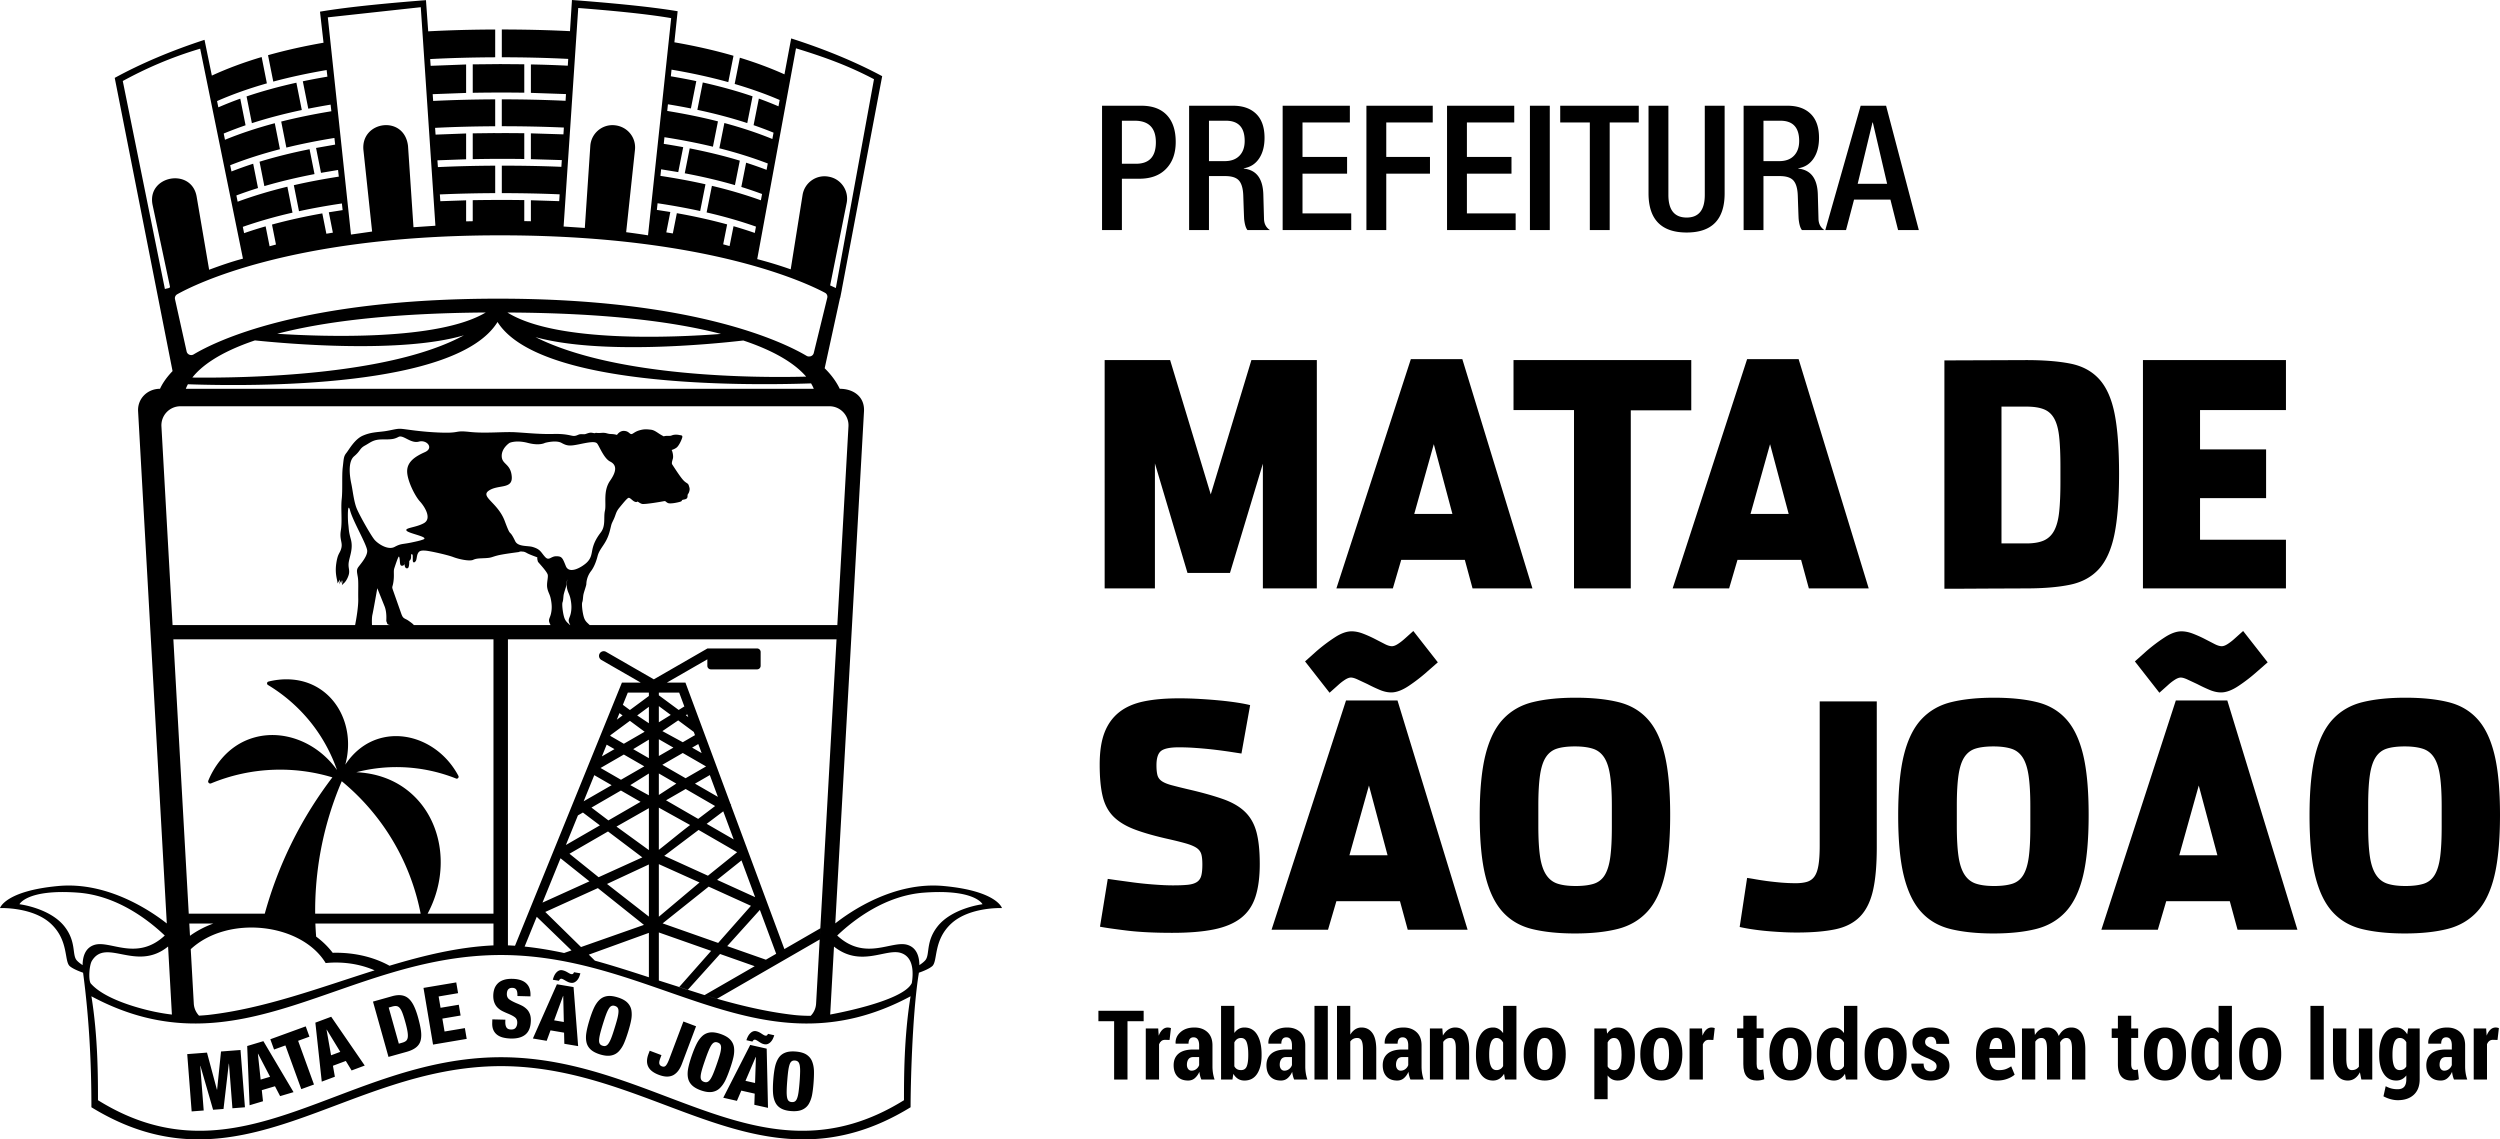
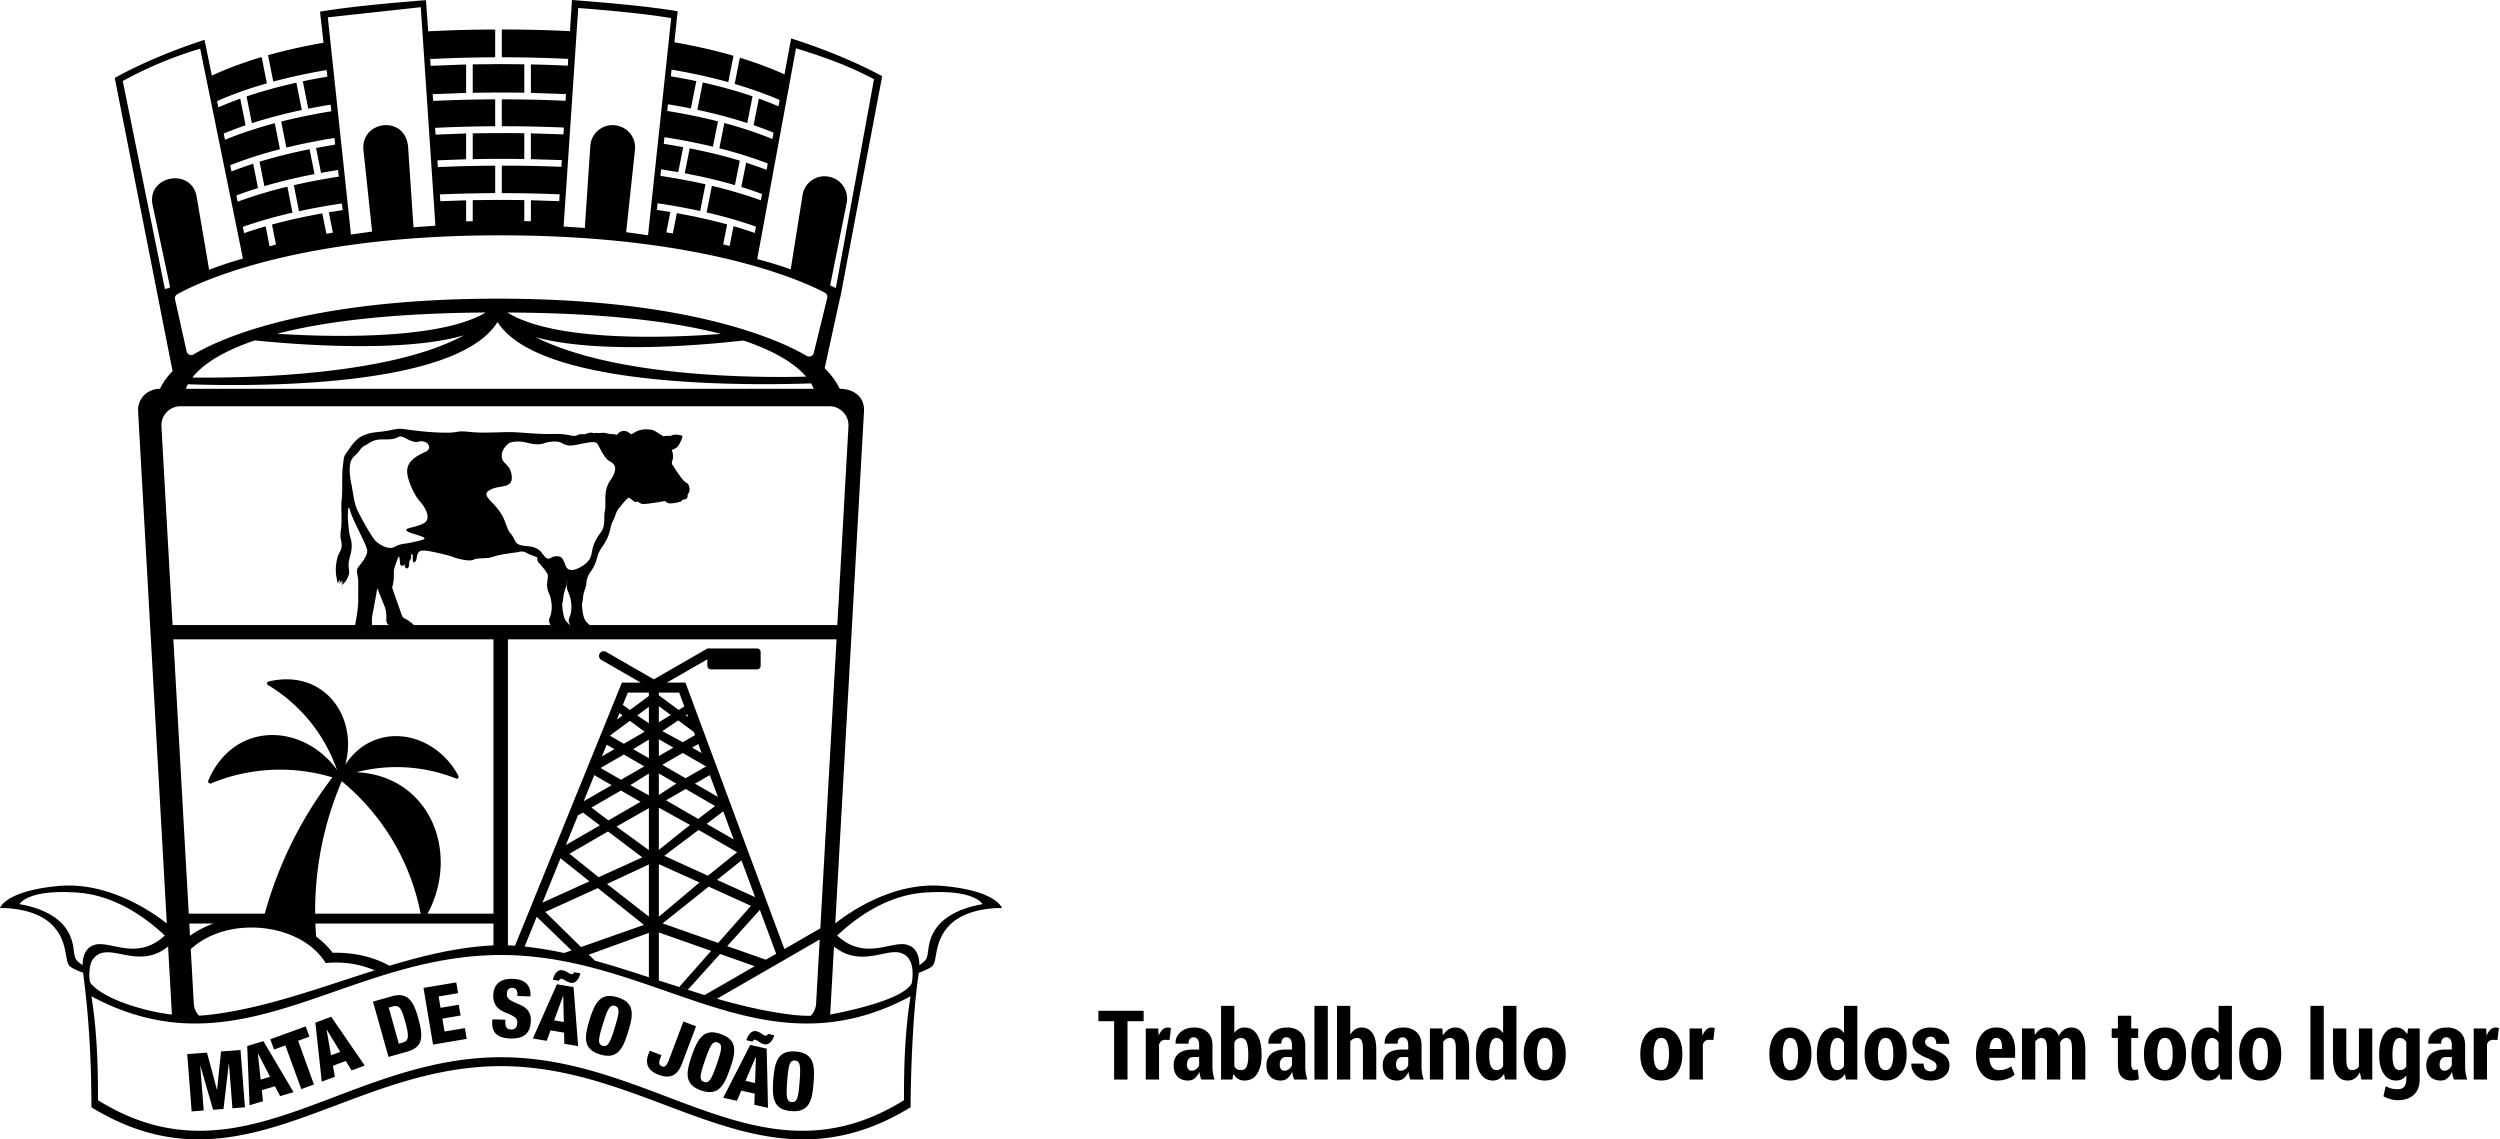
<svg xmlns="http://www.w3.org/2000/svg" xmlns:xlink="http://www.w3.org/1999/xlink" viewBox="0 0 673.049 306.742">
-   <path d="M647.413 251.306c-4.4 0-8.216-.392-11.442-1.168s-5.891-2.31-7.976-4.597c-2.09-2.277-3.647-5.493-4.681-9.645-1.028-4.147-1.543-9.585-1.543-16.328s.515-12.18 1.543-16.327c1.034-4.143 2.618-7.364 4.765-9.646 2.141-2.277 4.83-3.811 8.056-4.587 3.231-.785 7.046-1.173 11.441-1.173 4.456 0 8.285.388 11.484 1.173 3.202.776 5.835 2.291 7.892 4.55 2.062 2.249 3.591 5.437 4.596 9.562 1.001 4.114 1.501 9.547 1.501 16.28s-.5 12.194-1.501 16.369-2.562 7.412-4.68 9.693-4.774 3.824-7.972 4.634c-3.203.804-7.032 1.21-11.483 1.21m.163-12.778c1.95 0 3.563-.196 4.844-.584s2.286-1.169 3.007-2.334c.725-1.173 1.225-2.8 1.505-4.89s.416-4.802.416-8.145v-5.508c0-3.338-.154-6.074-.458-8.182-.304-2.123-.837-3.76-1.585-4.929s-1.767-1.968-3.048-2.38-2.899-.626-4.844-.626-3.554.196-4.803.584-2.258 1.155-3.006 2.291-1.281 2.754-1.589 4.849c-.304 2.086-.459 4.802-.459 8.14v5.592c0 3.343.155 6.06.459 8.146s.85 3.735 1.631 4.932 1.81 2.001 3.086 2.417c1.286.416 2.899.627 4.844.627m-66.647 11.774h-15.2l20.044-61.715h13.864l18.875 61.715h-16.117l-2.09-7.678h-17.117l-2.259 7.678zm11.021-38.827l-5.255 18.786h10.272l-5.017-18.786zm6.018-25.062c-1.001 0-2.058-.233-3.17-.71-1.118-.473-2.203-.987-3.26-1.539l-2.59-1.21c-.781-.365-1.393-.543-1.837-.543s-.973.192-1.585.58-1.225.86-1.838 1.421l-2.338 2.086-6.597-8.435 3.091-2.759c1.613-1.393 3.254-2.628 4.923-3.712 1.674-1.09 3.175-1.627 4.512-1.627.945 0 1.936.196 2.964.579a33.45 33.45 0 0 1 3.049 1.338l2.754 1.421c.837.449 1.534.669 2.085.669.449 0 .977-.192 1.59-.585a14.09 14.09 0 0 0 1.837-1.417l2.338-2.094 6.607 8.434-2.679 2.338c-1.613 1.45-3.306 2.773-5.101 3.97-1.777 1.197-3.362 1.795-4.755 1.795m-61.298 64.893c-4.4 0-8.215-.392-11.442-1.168s-5.89-2.31-7.976-4.597c-2.09-2.277-3.647-5.493-4.68-9.645-1.029-4.147-1.543-9.585-1.543-16.328s.514-12.18 1.543-16.327 2.618-7.364 4.759-9.646c2.147-2.277 4.835-3.811 8.061-4.587 3.231-.785 7.047-1.173 11.442-1.173 4.455 0 8.285.388 11.483 1.173 3.203.776 5.835 2.291 7.892 4.55 2.062 2.249 3.591 5.437 4.597 9.562 1 4.114 1.501 9.547 1.501 16.28s-.501 12.194-1.501 16.369c-1.006 4.176-2.563 7.412-4.68 9.693s-4.774 3.824-7.973 4.634c-3.202.804-7.032 1.21-11.483 1.21m.164-12.778c1.949 0 3.562-.196 4.844-.584s2.286-1.169 3.006-2.334c.725-1.173 1.225-2.8 1.506-4.89s.416-4.802.416-8.145v-5.508c0-3.338-.154-6.074-.458-8.182-.309-2.123-.837-3.76-1.586-4.929s-1.767-1.968-3.048-2.38-2.899-.626-4.844-.626-3.554.196-4.807.584-2.253 1.155-3.006 2.291-1.277 2.754-1.585 4.849c-.304 2.086-.458 4.802-.458 8.14v5.592c0 3.343.154 6.06.458 8.146s.851 3.735 1.627 4.932 1.81 2.001 3.09 2.417 2.895.627 4.845.627m-53.116 12.526a72 72 0 0 1-4.259-.126c-1.501-.08-2.965-.192-4.386-.327a70.77 70.77 0 0 1-3.923-.505c-1.197-.197-2.132-.379-2.796-.538l2.001-13.204c.449.061 1.141.168 2.09.337a84.84 84.84 0 0 0 3.255.505c1.225.163 2.506.299 3.843.416 1.337.107 2.647.163 3.923.163 1.173 0 2.174-.121 3.011-.369.832-.257 1.501-.725 2.001-1.426.5-.692.865-1.707 1.085-3.049.224-1.337.336-3.086.336-5.255v-38.841h15.365v39.257c0 4.839-.347 8.758-1.043 11.736s-1.866 5.297-3.507 6.971c-1.641 1.665-3.843 2.801-6.597 3.381s-6.223.874-10.399.874m-59.712.252c-4.4 0-8.215-.392-11.442-1.168s-5.891-2.31-7.976-4.597c-2.09-2.277-3.647-5.493-4.676-9.645-1.033-4.147-1.547-9.585-1.547-16.328s.514-12.18 1.547-16.327 2.614-7.364 4.76-9.646c2.141-2.277 4.83-3.811 8.056-4.587 3.231-.785 7.046-1.173 11.441-1.173 4.456 0 8.286.388 11.488 1.173 3.199.776 5.831 2.291 7.888 4.55 2.062 2.249 3.596 5.437 4.596 9.562 1.001 4.114 1.501 9.547 1.501 16.28s-.5 12.194-1.501 16.369-2.562 7.412-4.675 9.693-4.774 3.824-7.977 4.634c-3.203.804-7.032 1.21-11.483 1.21m.163-12.778c1.95 0 3.568-.196 4.844-.584a5.24 5.24 0 0 0 3.007-2.334c.724-1.173 1.225-2.8 1.505-4.89s.416-4.802.416-8.145v-5.508c0-3.338-.149-6.074-.458-8.182-.304-2.123-.832-3.76-1.585-4.929s-1.767-1.968-3.048-2.38-2.894-.626-4.844-.626-3.549.196-4.802.584-2.259 1.155-3.011 2.291-1.277 2.754-1.586 4.849c-.303 2.086-.458 4.802-.458 8.14v5.592c0 3.343.155 6.06.458 8.146.309 2.09.852 3.735 1.633 4.932s1.809 2.001 3.085 2.417c1.282.416 2.899.627 4.844.627m-66.641 11.774h-15.201l20.044-61.715h13.864l18.871 61.715h-16.117l-2.086-7.678h-17.122l-2.253 7.678zm11.02-38.827l-5.26 18.786h10.272l-5.012-18.786zm6.013-25.062c-1.001 0-2.058-.233-3.17-.71a44.24 44.24 0 0 1-3.259-1.539l-2.591-1.21c-.776-.365-1.388-.543-1.837-.543s-.973.192-1.585.58a13.48 13.48 0 0 0-1.837 1.421l-2.338 2.086-6.598-8.435 3.091-2.759c1.613-1.393 3.254-2.628 4.928-3.712 1.669-1.09 3.17-1.627 4.507-1.627.945 0 1.936.196 2.965.579s2.047.842 3.048 1.338l2.759 1.421c.832.449 1.529.669 2.085.669.444 0 .977-.192 1.585-.585.617-.388 1.225-.865 1.843-1.417l2.337-2.094 6.598 8.434-2.675 2.338a45.45 45.45 0 0 1-5.097 3.97c-1.781 1.197-3.366 1.795-4.759 1.795m-58.96 64.725c-4.902 0-9.02-.21-12.36-.626s-5.709-.748-7.102-1.029l2.092-12.872 2.585.369 4.641.632a95.51 95.51 0 0 0 5.424.537c1.868.141 3.495.211 4.888.211 1.672 0 3.021-.056 4.052-.164 1.023-.112 1.833-.36 2.417-.748.589-.393.977-.963 1.174-1.721.196-.748.287-1.753.287-2.978 0-1.108-.077-2.001-.25-2.665-.166-.669-.54-1.225-1.125-1.679-.584-.444-1.465-.846-2.632-1.211-1.169-.355-2.754-.757-4.76-1.22-3.787-.837-6.903-1.711-9.356-2.632s-4.381-2.086-5.802-3.502c-1.421-1.427-2.394-3.264-2.92-5.49-.533-2.225-.795-5.063-.795-8.533 0-3.446.43-6.317 1.293-8.575.865-2.249 2.167-4.073 3.93-5.48 1.751-1.393 3.965-2.365 6.637-2.927 2.67-.556 5.844-.832 9.522-.832a92.29 92.29 0 0 1 5.555.168c1.914.108 3.738.248 5.465.416a85.4 85.4 0 0 1 4.723.585c1.419.225 2.545.444 3.378.664l-2.338 13.031-3.507-.538a143.69 143.69 0 0 0-4.217-.551c-1.475-.164-2.993-.304-4.554-.412-1.557-.117-3.093-.173-4.592-.173-2.335 0-3.925.327-4.759.968s-1.253 1.936-1.253 3.876c0 1.066.086 1.922.247 2.591.169.673.547 1.21 1.132 1.631s1.431.776 2.541 1.089c1.12.3 2.618.678 4.514 1.128 3.846.883 7.016 1.781 9.52 2.664 2.508.893 4.484 2.048 5.929 3.47 1.449 1.416 2.464 3.231 3.048 5.433s.879 5.05.879 8.561-.388 6.457-1.169 8.851-2.09 4.297-3.927 5.718-4.257 2.436-7.264 3.049-6.738.916-11.191.916M576.923 96.945h38.499v13.447h-23.13v10.6h17.785v13.12h-17.785V145.3h23.13v13.111h-38.499V96.945zm-53.453.084l21.967-.084c4.787 0 8.785.313 11.984.954s5.779 2.038 7.723 4.175c1.951 2.151 3.33 5.237 4.139 9.277.804 4.034 1.21 9.449 1.21 16.238s-.42 12.222-1.253 16.29c-.837 4.063-2.23 7.168-4.175 9.309-1.95 2.142-4.526 3.549-7.729 4.222-3.198.669-7.168 1.001-11.899 1.001l-10.146.042-6.808.038h-5.013V97.029zm22.051 49.272c1.949 0 3.521-.262 4.718-.79 1.197-.538 2.132-1.421 2.796-2.675s1.117-2.936 1.337-5.059c.224-2.108.337-4.788.337-8.014v-4.175c0-3.226-.113-5.887-.337-7.977-.22-2.085-.669-3.731-1.337-4.928s-1.599-2.034-2.796-2.501c-1.197-.477-2.769-.716-4.718-.716h-6.682v36.835h6.682zm-80.01 12.11h-15.205l20.049-61.723h13.868l18.871 61.723h-16.117l-2.09-7.687h-17.122l-2.254 7.687zm11.025-38.831l-5.264 18.782h10.277l-5.013-18.782zm-52.783-9.188h-16.285V96.945h47.855v13.527h-16.285v47.939h-15.285v-48.019zm-48.771 48.019h-15.201l20.045-61.723h13.863l18.875 61.723h-16.126l-2.08-7.687h-17.123l-2.253 7.687zm11.025-38.831l-5.265 18.782h10.272l-5.007-18.782zm-88.613-22.635h17.625l10.938 36.161 10.942-36.161h17.617v61.466h-14.527v-33.576l-8.855 29.401h-11.442l-8.767-29.48v33.655h-13.531V96.945zm194.011-35.003l9.52-33.477h6.845l8.814 33.477h-5.583l-2.062-8.201h-9.796l-2.16 8.201h-5.578zm8.72-12.465h7.925l-3.848-16.504h-.093l-3.984 16.504zm-25.365-6.101h4.269c1.688 0 3.002-.482 3.937-1.45s1.407-2.3 1.407-3.984c0-3.623-1.693-5.442-5.064-5.442h-4.549v10.876zm-5.344 18.566V28.465h11.815c2.534 0 4.531.664 6.004 1.973 1.655 1.473 2.482 3.689 2.482 6.663 0 2.216-.467 4.044-1.407 5.48-1.001 1.533-2.389 2.436-4.171 2.721v.089c3.343.351 5.097 2.627 5.251 6.845l.187 6.798c.061 1.286.594 2.259 1.595 2.908h-6.051c-.439-.532-.734-1.514-.888-2.954-.033-.375-.108-2.478-.234-6.322-.066-1.879-.449-3.226-1.15-4.04s-1.945-1.22-3.726-1.22h-4.363v14.536h-5.344zm-25.6-33.477h5.345v24.014c0 4.063 1.641 6.088 4.923 6.088 3.25 0 4.877-2.025 4.877-6.088V28.465h5.344v23.584c0 7.037-3.408 10.548-10.221 10.548s-10.268-3.511-10.268-10.548V28.465zm-15.803 33.477V32.973h-7.972v-4.508h21.148v4.508h-7.827v28.969h-5.349zm-16.126-33.477h5.344v33.477h-5.344V28.465zM389.57 61.942V28.465h18.094v4.508h-12.745v9.276h12.002v4.507h-12.002v10.689h13.124v4.497H389.57zm-21.705 0V28.465h17.857v4.508H373.21v9.276h11.768v4.507H373.21v15.186h-5.345zm-22.55 0V28.465h18.095v4.508h-12.751v9.276h12.002v4.507h-12.002v10.689h13.12v4.497h-18.464zm-19.837-18.566h4.267c1.69 0 3.002-.482 3.942-1.45s1.407-2.3 1.407-3.984c0-3.623-1.688-5.442-5.061-5.442h-4.555v10.876zm-5.344 18.566V28.465h11.818c2.529 0 4.531.664 5.999 1.973 1.66 1.473 2.487 3.689 2.487 6.663 0 2.216-.472 4.044-1.407 5.48-1.001 1.533-2.394 2.436-4.18 2.721v.089c3.352.351 5.101 2.627 5.26 6.845l.187 6.798c.061 1.286.594 2.259 1.594 2.908h-6.05c-.439-.532-.734-1.514-.893-2.954-.028-.375-.108-2.478-.234-6.322-.065-1.879-.444-3.226-1.145-4.04-.709-.813-1.943-1.22-3.729-1.22h-4.363v14.536h-5.344zm-23.441 0V28.465h10.597c3.093 0 5.433.912 7.028 2.726 1.475 1.683 2.207 4.026 2.207 7.028 0 3.034-.856 5.437-2.582 7.219-1.713 1.781-4.121 2.679-7.219 2.679h-4.687v13.825h-5.344zm5.344-29.442v11.586h3.797c3.567 0 5.349-1.926 5.349-5.769 0-3.881-1.908-5.817-5.723-5.817h-3.423z" />
  <path d="M247.517 259.835c.647-.435 1.236-.893 1.604-1.328 1.269-1.515.053-4.9 3.209-8.996 3.898-5.064 12.185-6.074 12.185-6.074s-1.983-4.114-15.666-3.128c-10.466.753-18.922 7.243-23.455 11.554 7.507 6.985 14.654 1.239 18.887 2.506 2.555.771 3.212 3.217 3.236 5.466M51.78 101.644c13.861.159 52.982-.421 73.111-11.372-16.858 4.943-47.184 2.311-56.257 1.371-9.864 3.319-14.589 7.116-16.854 10.001m166.575 1.571c-19.311.655-73.441.865-84.41-16.529-11.008 17.833-65.847 17.38-83.357 16.763a9.77 9.77 0 0 0-.561 1.22h169.055c-.161-.412-.398-.907-.727-1.454m-18.238-11.544c-8.89 1.024-38.546 3.904-55.951-.907 21.732 10.898 59.734 10.969 72.863 10.632-2.434-2.843-7.263-6.504-16.912-9.725m-63.521-7.537c13.258 8.238 45.118 6.714 57.504 5.765-12.271-3.203-30.485-5.635-57.504-5.765M22.24 259.835c-.653-.435-1.242-.893-1.609-1.328-1.264-1.515-.054-4.9-3.203-8.996-3.902-5.064-12.187-6.074-12.187-6.074s1.978-4.114 15.661-3.128c10.467.753 18.923 7.243 23.458 11.554-7.509 6.985-14.656 1.239-18.889 2.506-2.556.771-3.213 3.217-3.231 5.466m19.827 12.633c.142.028-13.102-2.431-17.663-7.742-.647-1.08-.346-4.915.325-6.023 3.844-6.345 11.951 3.058 20.522-3.885l1.029 18.319c-1.389-.15-2.846-.397-4.213-.669m182.46-17.632c7.153 5.691 13.874.477 17.926 1.693 2.158.645 2.966 2.492 3.177 4.409.122 1.155.059 2.478-.152 3.713-2.384 5.101-22.312 8.519-21.975 8.481l1.024-18.296zM202.603 25.931c-4.199-1.435-8.676-2.67-13.401-3.731l-1.461 7.369c4.725 1.005 9.211 2.193 13.435 3.567l1.427-7.205zM141.146 42.81v-6.948l-6.053-.042v.024h-1.776v-.019l-6.046.075v6.948a381.98 381.98 0 0 1 13.875-.038m71.855-32.467l-1.809 9.673c-3.734-1.687-7.752-3.174-12.007-4.479l-1.398 7.065c4.285 1.262 8.339 2.689 12.112 4.32l-.316 1.703a99.86 99.86 0 0 0-5.285-2.086l-1.417 7.158c1.837.632 3.633 1.31 5.372 2.015l-.318 1.707c-4.031-1.641-8.339-3.072-12.921-4.302l-1.351 6.799c4.612 1.174 8.958 2.534 13.038 4.096l-.321 1.716c-1.786-.673-3.614-1.323-5.51-1.926l-1.293 6.527c1.92.589 3.778 1.234 5.588 1.898l-.321 1.697c-4.133-1.487-8.528-2.791-13.187-3.894l-1.422 7.158c4.692 1.08 9.12 2.352 13.286 3.82l-.32 1.707a113.41 113.41 0 0 0-5.721-1.819l-1.063 5.349-1.719-.468 1.062-5.363c-4.279-1.174-8.8-2.179-13.539-3.021l-1.082 5.457-1.758-.285 1.082-5.49-3.619-.565.187-1.791c3.963.594 7.795 1.291 11.468 2.09l1.43-7.196c-3.878-.879-7.923-1.622-12.128-2.258l.182-1.772 4.615.753 1.332-6.715a184.22 184.22 0 0 0-5.234-.893l.187-1.79c4.55.715 8.907 1.557 13.052 2.557l1.351-6.817c-4.329-1.108-8.881-2.034-13.655-2.81l.187-1.791c2.102.346 4.164.716 6.186 1.123l1.454-7.36c-2.23-.477-4.519-.902-6.857-1.3l.187-1.79c5.377.916 10.476 2.024 15.28 3.361l1.403-7.093c-4.98-1.445-10.291-2.651-15.916-3.628l.877-8.365C174.411 1.674 162.672.655 153.983 0l-.533 8.388c-5.903-.299-12.026-.444-18.352-.449v7.481c6.158.005 12.124.145 17.879.44l-.116 1.828a306.54 306.54 0 0 0-9.934-.341v7.654l9.447.327-.112 1.809a370.44 370.44 0 0 0-17.169-.392v7.238c5.578 0 11.142.112 16.711.355l-.114 1.833-8.768-.271v6.948l8.326.252-.115 1.814c-5.342-.229-10.686-.318-16.035-.318v7.397c5.335.005 10.53.108 15.57.323l-.119 1.837-7.622-.243v5.653l-1.781-.037v-5.658c-4.624-.066-9.251-.056-13.875.023v5.663l-1.782.037v-5.662l-6.943.238-.129-1.823a374.05 374.05 0 0 1 14.9-.346v-7.397c-5.275.028-10.423.149-15.425.388l-.132-1.828 7.729-.281v-6.948l-8.224.309-.131-1.819c5.244-.267 10.644-.402 16.183-.43v-7.247c-5.721.023-11.299.168-16.699.43l-.129-1.823 9-.333v-7.663l-9.547.365-.129-1.819c5.656-.299 11.495-.449 17.504-.477V7.944c-6.196.019-12.218.182-18.039.491l-.599-8.393c-8.72.683-20.493 1.726-28.53 3.1l.951 8.36c-5.258.917-10.251 2.034-14.943 3.357l1.412 7.107c4.531-1.22 9.332-2.249 14.37-3.109l.206 1.781c-2.251.379-4.458.79-6.618 1.249l1.47 7.378c1.959-.393 3.965-.758 6.008-1.099l.202 1.786c-4.711.772-9.226 1.697-13.501 2.773l1.388 7.009c4.113-1.006 8.426-1.861 12.936-2.595l.2 1.79-5.141.903 1.331 6.7 4.591-.771.201 1.79c-4.198.655-8.243 1.417-12.107 2.305l1.389 7.004c3.695-.804 7.551-1.491 11.548-2.085l.201 1.791-3.717.585 1.087 5.484-1.751.29-1.092-5.48c-4.745.842-9.26 1.842-13.545 3.011l1.068 5.377-1.718.463-1.063-5.358a106.38 106.38 0 0 0-5.794 1.833l-.35-1.698c4.184-1.463 8.652-2.744 13.381-3.824l-1.381-6.986c-4.741 1.155-9.214 2.497-13.389 4.04l-.343-1.683c1.886-.711 3.824-1.375 5.825-1.997l-1.302-6.546c-2.01.65-3.958 1.351-5.84 2.085l-.351-1.678c4.166-1.646 8.634-3.076 13.396-4.315l-1.386-7c-4.778 1.277-9.251 2.754-13.412 4.461l-.339-1.679c1.896-.785 3.852-1.524 5.884-2.226l-1.424-7.167A96.09 96.09 0 0 0 58.78 28.9l-.344-1.688c4.136-1.818 8.612-3.404 13.41-4.769l-1.403-7.088c-4.811 1.431-9.288 3.095-13.41 4.998l-1.973-9.632c-9.026 2.955-17.155 6.401-24.173 10.244l15.57 78.94c-1.882 1.963-2.873 3.642-3.376 4.764-3.399 0-6.099 2.651-5.903 6.083l7.727 137.866c-3.935-3.105-15.771-11.353-29.244-10.085C1.339 239.865 0 244.471 0 244.471s8.722-.365 13.65 4.166c4.917 4.539 3.577 10.132 5.141 11.478.8.683 2.298 1.305 3.577 1.759 1.599 11.992 2.242 24.126 2.242 36.222 40.049 24.57 67.895-11.03 110.268-11.072 42.373.042 70.214 35.642 110.27 11.072 0-5.569.417-24.281 2.093-35.306.051-.271.1-.585.142-.916 1.279-.445 2.782-1.076 3.582-1.759 1.566-1.346.224-6.939 5.141-11.478 4.928-4.531 13.646-4.166 13.646-4.166s-1.335-4.606-15.657-5.938c-13.445-1.268-25.26 6.943-29.22 10.061l7.729-137.842c.224-3.984-2.864-6.083-6.527-6.083-.961-1.996-2.336-3.834-4.059-5.527l4.136-18.95.039.019.44-2.212-.014-.004 10.882-57.488c-7.13-3.829-15.368-7.242-24.5-10.164M83.341 40.169c-4.734.948-9.23 2.071-13.468 3.366l1.297 6.569c4.257-1.248 8.762-2.324 13.503-3.235l-1.332-6.7zm-15.53-7.009c4.217-1.361 8.708-2.539 13.438-3.54l-1.459-7.355c-4.732 1.053-9.207 2.277-13.412 3.699l1.433 7.196zm66.843-15.907l-7.383.075v7.654a430.69 430.69 0 0 1 13.875-.024v-7.653l-6.492-.052m-2.619 46.111l2.523-.009h.077l2.518.009c54.05.379 80.143 12.882 84.956 15.458a1.2 1.2 0 0 1 .608 1.347l-3.635 14.864c-.12.49-.512.827-.961.916l-.021-.01c-.316.076-.659.043-.966-.144-5.837-3.46-29.758-15.388-82.974-15.388S57.912 91.956 52.131 95.411c-.136.08-.269.131-.404.154l-.029.014c-.056.01-.114.015-.177.01-.578.023-1.139-.355-1.277-.963l-3.132-14.083c-.115-.519.119-1.043.589-1.314 4.64-2.609 30.207-15.472 84.334-15.865m82.259-50.357c8.456 2.596 14.399 4.854 21.001 8.314l-10.27 56.22-1.534-.706 4.448-22.191c.658-3.292-1.516-6.499-4.82-7.074-3.329-.654-6.522 1.59-7.053 4.933l-3.193 20.007c-2.754-.968-5.693-1.884-9.015-2.754l10.436-56.749zM155.673 2.151c7.645.594 17.978 1.51 25.024 2.731l-6.237 58.473c-1.939-.309-3.902-.584-5.885-.842l2.371-22.186c.353-3.371-2.088-6.275-5.449-6.602-3.371-.346-6.35 2.184-6.574 5.564l-1.48 22.079-5.711-.384 3.941-58.833zm-67.418 2.52l25.026-2.731 3.939 58.834-5.903.402-1.47-21.887c-.986-8.416-12.692-6.751-12.012 1.038l2.345 22.009-5.692.813-6.233-58.478zm-34.364 8.435l11.517 56.528c-3.114.823-6.121 1.88-9.104 2.988l-3.36-19.675c-1.36-7.939-13.54-5.681-11.854 2.272l4.668 21.948c.101.486-.91.434-1.361.659L33.054 21.807c6.062-3.301 12.795-6.307 20.837-8.701m145.28 30.144c-4.253-1.286-8.753-2.376-13.49-3.311l-1.33 6.715c4.741.888 9.246 1.949 13.508 3.188l1.312-6.592zM84.851 245.976h28.395c-1.014-5.19-3.149-12.572-7.923-20.357-4.348-7.089-9.374-12.05-13.316-15.299a89.14 89.14 0 0 0-6.071 21.045c-.833 5.288-1.125 10.207-1.085 14.611m52.32-126.738s1.723-.837 4.927 0 4.603 0 4.603 0 2.961-.837 4.47 0c1.519.837 2.213.879 4.722.374 2.508-.519 4.318-.883 4.874-.205.559.668 1.814 4.011 3.486 4.848 1.669.832 1.947 2.366 0 5.157-1.95 2.782-.973 6.266-1.393 8.075s.275 4.045-1.118 5.854-1.948 3.207-2.23 4.461c-.274 1.248-.274 2.511-1.667 3.764-1.398 1.248-4.624 3.062-5.515.832s-1.055-2.642-2.572-2.646-1.947 1.393-3.057.135c-1.123-1.253-1.188-2.02-3.348-2.646-1.265-.37-3.902 0-4.646-1.534-1.828-3.787-.946-.416-2.819-5.433s-6.749-6.551-4.241-8.215c2.513-1.674 6.411-.281 6.128-3.769-.274-3.478-2.619-3.203-2.7-5.428-.087-2.23 2.096-3.624 2.096-3.624m-23.593 26.118s-.14.136-2.735.678c-2.595.557-2.815.243-4.596 1.197-1.772.964-4.423-.785-5.382-1.875-.951-1.094-3.96-6.424-4.778-8.332-.819-1.917-1.092-4.853-1.499-6.765-.411-1.917-1.014-5.934.762-7.434 1.777-1.506 1.422-2.067 2.92-2.886 1.508-.818 2.193-1.636 4.65-1.636s3.112-.028 4.372-.683 3.277 1.866 5.466 1.272c2.183-.589 4.098 1.735 1.643 2.824-2.462 1.099-4.65 2.465-4.783 4.924-.14 2.454 2.043 6.826 3.413 8.332 1.37 1.5 3.28 4.647 1.092 5.872s-5.323 1.23-4.645 2.048c.685.819 6.833 1.777 4.1 2.464m-8.601 22.92h-4.83c-.049-.953-.037-2.164.115-2.786.229-.945 1.316-7.131 1.316-7.131l1.983 4.938c.603 1.566.441 3.464.441 3.759 0 .304.115.369.234.786.087.322.461.364.741.434m43.245 0h-36.808c-.246-.322-.728-.659-1.179-.986-.767-.552-.767-.468-1.244-.739-.488-.276-.675-.51-1.021-1.506l-2.212-6.274c-.325-.973-.051-.556.183-2.31.228-1.749-.047-2.628.205-3.441.26-.805.996-3.016 1.202-3.161.206-.131.278.86.32 1.459.049.603.105 1.127.772.968.301-.075.411-.29.446-.51-.035-.295-.049-.556-.049-.556a1.49 1.49 0 0 0 .049.556c.024.243.061.515.105.669.085.341.368.72.805.505.439-.225.381-1.936.381-1.936s.196-.089.379-.468.091-.883.14-1.164c.046-.295.17-.22.343-.07s.01 1.613.145 1.88c.124.262.307.35.673-.047.375-.393.293-1.445.639-2.132s.785-.856 2.052-.772c1.27.103 5.934 1.141 7.498 1.739 1.571.599 4.392 1.179 5.339.739s1.864-.369 3.432-.467c1.571-.089 1.504-.295 3.147-.711 1.403-.355 4.444-.748 5.669-.912.33-.149.655-.21.933-.121.374-.024.713.051 1.335.411.519.295 1.807.781 2.768 1.132-.105.421.173 1.211.173 1.211.507.603 2.494 2.73 2.632 3.516s-.367 2.258-.138 3.502c.229 1.253.69 1.622.968 3.049s.325 2.538.042 3.833c-.273 1.286-.822 1.572-.362 2.628.084.206.166.365.238.486m5.309 0h-.081c-.722-.701-1.239-1.005-1.59-2.188-.367-1.253-.603-3.423-.416-3.927.187-.51.187-1.062.278-1.843s.828-2.637.828-3.099c0-.216.035-.674.178-1.258-.092.72-.22 1.566-.082 2.319.229 1.253.689 1.622.967 3.049s.321 2.538.047 3.833c-.28 1.286-.832 1.572-.367 2.628.087.201.166.365.238.486m-6.73 77.242l14.158-6.42 12.409 9.903-16.945 5.962-9.622-9.445zm16.891-21.671l9.241 6.975-11.773 5.34-7.844-6.317 10.376-5.998zm24.383-.412l10.376 5.999-7.856 6.326-11.759-5.349 9.239-6.976zm-20.907-10.609l5.286 3.044-8.657 5.003-4.559-3.456 7.93-4.591zm17.433-.411l7.923 4.586-4.559 3.46-8.654-5.003 5.29-3.043zm-.021-2.899l-6.27-3.615 5.506-3.179 6.272 3.619-5.508 3.175zm-16.631-6.378l5.506 3.175-6.273 3.614-5.501-3.17 6.268-3.619zm6.745 29.592v14.041l-11.271-8.79 11.271-5.251zm0-15.149v11.287l-8.723-6.335 8.723-4.952zm0-9.337v5.872l-5.008-2.744 5.008-3.128zm0-9.122v4.998l-4.223-2.436 4.223-2.562zm-10.404-1.01l.077-.201 5.214-3.848 3.969 2.94-5.597 3.231-3.663-2.122zm22.493-1.057l.322.86-3.289 1.908-5.487-2.992 4.255-2.89 4.199 3.114zm-9.408 6.476v-4.512l3.916 2.253-3.916 2.259zm0 10.492v-5.789l4.701 2.726-4.701 3.063zm0 14.775v-11.357l8.423 4.671c-2.936 2.23-5.578 4.47-8.423 6.686m0 18.006v-14.158l10.955 4.933-10.955 9.225zm-26.471-15.743l7.785 6.214-12.641 5.727 4.856-11.941zm4.687-11.54l1.34-.771 4.577 3.455-9.159 5.288 3.242-7.972zm4.4-10.833l4.673 2.698-7.532 4.339 2.859-7.037zm3.336-8.215l2.107 1.206-3.39 1.959 1.283-3.165zm3.448-8.486l.837.622-1.55 1.145.713-1.767zm7.919-4.615l-5.113 3.782-1.896-1.402 1.339-3.297h5.67v.917zm0 7.34l-3.15-2.099 3.15-2.328v4.427zm2.681-4.615l3.203 2.371-3.203 1.983v-4.354zm7.92 2.951l-.656-.496.378-.252-.781-2.109-1.522.944-5.339-3.946v-.734h5.473l1.393 3.736.781 2.109.273.748zm3.605 9.702l-2.571-1.478 1.667-.963.904 2.441zm4.372 11.783l-6.171-3.559 3.997-2.309 2.174 5.868zm4.26 11.464l-7.278-4.208 4.463-3.366 2.815 7.574zm5.765 15.533l-10.238-4.653 6.565-5.241 3.673 9.894zm-9.95 12.324l-14.953-5.264 12.398-9.894 11.38 5.167-8.825 9.991zm12.847 4.517l-10.413-3.661 8.79-9.749h.005l4.39 11.816-2.772 1.594zm-73.34-3.853c-9.314.426-18.63 2.666-27.991 5.481-4.089-2.259-9.054-3.503-14.45-3.503-.288 0-.563.01-.846.014-1.226-1.613-2.724-3.086-4.454-4.357-.087-1.127-.157-2.291-.206-3.512h47.947v5.877zm19.06 2.058c-3.563-.767-7.119-1.37-10.673-1.74l3.262-8.018 9.358 9.052-1.996.697.049.009zm23.359 6.714c-5.052-1.651-10.087-3.273-15.114-4.662l-1.643-1.617 16.178-5.864v11.951l.579.192zm14.413 4.61l-12.311-3.927v-12.938l14.081 4.956-8.622 9.758 2.321.744 8.699-9.66 9.324 3.287-13.492 7.78zm-54.731-10.791h-.159c-42.324.075-70.16 32.575-110.186 11.109 1.786 10.867 1.77 22.247 1.77 27.979 38.279 23.776 66.121-11.53 108.498-11.572 42.373.042 70.214 35.348 108.494 11.572 0-5.732-.014-17.112 1.776-27.979-40.032 21.466-67.869-11.034-110.193-11.109m-81.374 16.322c-.814-.855-1.336-1.982-1.408-3.249L43.46 114.787a5.13 5.13 0 0 1 5.122-5.414h174.724c2.943 0 5.281 2.478 5.118 5.414l-8.713 155.395c-.073 1.286-.61 2.436-1.447 3.292-1.522.009-3.049-.061-4.545-.229-8.061-.917-16.061-2.941-24.01-5.335l3.337.963 27.63-15.939.168-3.007-9.671 5.583-10.184-27.432.014-.075-.054-.033-4.149-11.165.033-.215-.143-.089-12.157-32.734h-4.993l10.892-6.266v1.754a.96.96 0 0 0 .963.954h12.418a.96.96 0 0 0 .968-.954v-3.717c0-.533-.43-.963-.968-.963h-13.381v.018l-14.411 8.3-12.865-7.407a1.26 1.26 0 0 0-1.872.888c-.082.519.161 1.034.617 1.296l10.595 6.097h-2.385.005-2.682l-28.783 70.845h.01a68.3 68.3 0 0 0-1.969-.103h.054V172.12h88.461l.215-3.844h-66.666c-.719-.701-1.241-1.005-1.589-2.188-.369-1.253-.599-3.423-.419-3.927.183-.51.183-1.062.279-1.843s.832-2.637.832-3.099.14-2.025 1.251-3.46c1.105-1.431 1.657-3.601 1.753-3.97.587-2.357 2.359-3.207 3.285-6.761.553-2.123.329-1.655 1.014-3.086.695-1.435.555-1.987 1.569-3.24 1.017-1.244 2.013-2.465 2.424-2.651s1.038.692 1.641.977c.599.267.648.061.809.019s.503.369 1.197.603c.69.224 5.468-.622 5.957-.725.488-.084.393.164 1.038.491.647.322 2.817-.164 3.371-.351s.297-.294.484-.434.713-.117 1.082-.328c.374-.205.374-.598.374-.94s.277-.392.459-1.066c.187-.664.091-.897-.138-1.617-.229-.711-.718-.501-1.639-1.595-.923-1.075-2.536-3.638-2.791-4.011s-.024-.926.159-1.614c.187-.696-.115-1.968-.344-2.314 0 0 .783-.206 1.358-.664s1.246-1.842 1.48-2.604c.224-.767-.278-.646-.79-.767-.503-.112-1.265-.14-1.819.047s-.302.182-1.251.182c-.942 0-1.056.145-1.056.145s-.347-.145-1.083-.599c-.741-.463-1.526-1.117-2.452-1.206s-1.709-.229-3.093.187-1.751 1.08-2.216.992c-.461-.094-.69-.805-1.892-.852s-1.891 1.085-1.891 1.085-.58-.191-1.363-.233-.666-.024-1.155-.141c-.484-.112-.713-.253-1.824-.164-1.105.099-1.264-.112-1.498.024s-.598-.07-1.174-.089-1.25.327-1.594.397c-.346.061-.647-.027-1.251.015-.598.046-.874.416-1.66.462-.78.052-1.891-.621-5.582-.528s-7.063-.281-10.247-.463c-3.188-.187-8.082.37-12.329-.089-4.241-.463-2.308.37-7.755.182-5.445-.182-9.365-.925-10.658-1.014-1.293-.098-2.494.369-4.435.645-1.933.276-3.696.229-5.908 1.197s-3.691 3.745-4.428 4.662c-.743.926-.694 1.524-.967 3.839-.283 2.3 0 6.087-.283 8.584-.278 2.488.187 5.905-.229 8.402-.417 2.488.512 3.184.137 4.75s-.97 1.291-1.388 4.293c-.416 2.997.489 4.759.327 5.171s.69-.972.69-.972-.068.832-.231 1.224c-.157.393.623-1.014.623-1.014s.024.533-.112.851.466-.828.48-.94c.023-.121-.248 1.384-.248 1.384l.713-.673s.694-.688 1.11-2.034c.412-1.332-.229-1.936.043-3.554.278-1.613 1.201-3.684.556-6.04-.648-2.362-.508-2.591-.694-4.064-.183-1.482-.23-6.419.507-3.652.743 2.773 4.385 8.955 4.577 10.671.183 1.701-2.312 4.222-2.566 4.778s-.23.893.018 2.24c.255 1.337.096 3.432.145 6.2.028 1.823-.442 4.872-.844 6.877H46.457l.215 3.844h86.182v73.856h-17.735c5.861-10.932 4.203-23.733-3.331-31.336-5.095-5.148-11.292-6.536-15.854-6.742 3.093-.8 6.946-1.431 11.376-1.375 6.666.089 12.007 1.693 15.475 3.072.43.178.846-.304.626-.72-4.217-7.953-12.678-11.993-20.215-10.328-5.232 1.159-8.454 4.605-10.24 7.322 2.083-7.547-.273-15.309-5.706-19.587-5.733-4.516-12.367-3.455-14.974-2.787-.435.108-.517.688-.133.917a43.6 43.6 0 0 1 11.544 10.104c3.729 4.68 5.83 9.319 7.044 12.783-5.368-7.513-14.336-10.918-22.135-8.785-7.897 2.16-11.38 8.86-12.517 11.656-.186.468.283.921.749.73a48.45 48.45 0 0 1 16.823-3.662 48.62 48.62 0 0 1 15.834 2.044c-3.591 4.713-7.57 10.717-11.156 18.057a107.49 107.49 0 0 0-7.047 18.637h-20.47l.155 2.665h6.443c-2.293.846-4.405 1.955-6.261 3.292l.206 3.605c10.025-9.304 29.779-7.032 36.325 3.736.895-.094 1.805-.14 2.733-.14 3.801 0 7.345.752 10.448 2.103l.133-.046c-14.836 4.671-29.775 10.333-44.961 12.054a47.79 47.79 0 0 1-2.452.186m165.444 18.095c.101-1.29.134-2.389.106-3.278-.035-.897-.197-1.725-.489-2.473s-.79-1.365-1.498-1.837c-.709-.463-1.686-.744-2.925-.842-1.164-.089-2.123.014-2.868.323-.753.299-1.338.79-1.768 1.449-.421.66-.741 1.454-.942 2.385s-.355 2.071-.461 3.436c-.105 1.37-.128 2.535-.072 3.488s.245 1.787.566 2.492c.32.72.827 1.286 1.522 1.698s1.618.669 2.786.757c1.242.098 2.247-.032 3.016-.383.776-.351 1.366-.884 1.767-1.58.398-.707.685-1.497.858-2.367.166-.883.302-1.968.402-3.268m-7.085-.542c.086-1.15.18-2.071.276-2.749s.217-1.225.355-1.637c.143-.406.325-.701.556-.869.234-.174.526-.244.884-.215.374.027.666.149.867.35s.342.524.426.959c.077.434.117.991.105 1.664a43.91 43.91 0 0 1-.142 2.754 47.55 47.55 0 0 1-.279 2.74c-.095.669-.215 1.216-.367 1.632-.145.416-.332.706-.566.874s-.53.243-.904.215c-.365-.028-.643-.14-.844-.341s-.339-.519-.416-.945-.111-.986-.101-1.678.058-1.608.15-2.754m-17.223 4.549l3.678.837 1.177-2.754 3.615.814-.105 3.002 3.682.823-.355-15.94-4.433-1-7.259 14.218zm8.561-3.969l-2.581-.58 2.768-6.443.042.009-.229 7.014zm3.481-13.232h0c-.091.187-.187.327-.297.411s-.273.108-.498.056c-.159-.037-.397-.164-.739-.388-.151-.098-.243-.15-.266-.173-.465-.313-.926-.524-1.37-.617-.57-.131-1.106.061-1.618.566-.416.406-.762 1.028-1.022 1.856l1.63.369c.061-.149.157-.285.287-.392a.52.52 0 0 1 .468-.108c.154.033.428.177.816.43a11.29 11.29 0 0 0 .788.491c.231.122.475.22.743.276.37.089.704.07 1.006-.047s.565-.304.799-.547a3.2 3.2 0 0 0 .575-.832 6.7 6.7 0 0 0 .384-.968l-1.686-.383zm-10.237 9.421c.43-1.225.738-2.277.933-3.142.196-.879.254-1.716.163-2.52s-.411-1.52-.982-2.156c-.563-.631-1.435-1.145-2.609-1.557-1.105-.383-2.059-.523-2.859-.425-.799.112-1.494.425-2.076.954-.58.538-1.087 1.22-1.519 2.071-.43.842-.87 1.908-1.326 3.208-.444 1.29-.767 2.412-.956 3.343-.187.939-.218 1.791-.086 2.562s.472 1.449 1.038 2.025 1.398 1.065 2.503 1.449c1.174.407 2.179.538 3.016.397.844-.145 1.543-.509 2.109-1.085s1.042-1.262 1.431-2.066c.387-.809.794-1.824 1.22-3.058m-6.707-2.328c.378-1.094.699-1.955.967-2.586.262-.636.517-1.136.755-1.496.246-.356.494-.594.763-.697.266-.112.57-.103.914.019s.603.304.741.561c.145.248.201.589.168 1.029s-.133.991-.316 1.641-.465 1.533-.843 2.618c-.377 1.099-.704 1.954-.966 2.581s-.521 1.127-.767 1.491c-.255.36-.512.599-.78.702-.258.112-.574.103-.929-.028-.341-.117-.584-.295-.722-.547-.15-.253-.197-.59-.164-1.024s.143-.978.33-1.632c.182-.664.47-1.543.849-2.632m-9.639-.3c-.302.795-.59 1.366-.877 1.712-.276.341-.64.425-1.092.252-.252-.089-.439-.224-.554-.393a.98.98 0 0 1-.173-.561c0-.21.035-.425.096-.65.063-.219.15-.486.269-.799l.229-.627-3.159-1.187-.336.888c-.493 1.309-.517 2.441-.077 3.371.442.94 1.403 1.693 2.892 2.249.83.309 1.566.463 2.228.459.654-.01 1.234-.159 1.727-.44.493-.29.919-.683 1.288-1.183s.681-1.108.947-1.805l3.809-10.118-3.407-1.286-3.81 10.118zm-11.074-7.327c.383-1.248.661-2.304.823-3.183.168-.884.191-1.716.077-2.516s-.468-1.51-1.057-2.123-1.475-1.099-2.663-1.463c-1.12-.351-2.078-.454-2.873-.328-.795.132-1.48.477-2.039 1.029-.565.547-1.049 1.258-1.452 2.114s-.804 1.945-1.206 3.254-.685 2.44-.837 3.38c-.159.94-.159 1.796 0 2.563.152.766.521 1.426 1.106 1.987s1.435 1.009 2.55 1.36c1.188.365 2.198.459 3.033.285.832-.168 1.522-.556 2.067-1.15s1-1.304 1.36-2.122c.355-.814.727-1.847 1.111-3.087m-6.79-2.103c.347-1.099.634-1.978.877-2.619s.484-1.15.713-1.519c.22-.37.47-.608.732-.721.264-.121.565-.125.907-.013.357.107.617.285.764.528.159.243.22.584.206 1.024-.014.449-.1.996-.257 1.66-.159.659-.407 1.538-.757 2.646-.335 1.099-.627 1.978-.868 2.609-.243.636-.481 1.146-.722 1.515-.229.374-.484.617-.746.729-.259.122-.57.122-.931.005-.343-.098-.593-.276-.741-.519-.159-.248-.219-.58-.2-1.01.018-.44.109-.986.268-1.659.162-.665.416-1.548.755-2.656m-18.849 3.894l3.714.627 1.031-2.815 3.652.617.068 2.997 3.715.627-1.23-15.897-4.482-.758-6.468 14.602zm8.331-4.442l-2.609-.444 2.408-6.578.042.009.159 7.013zm2.743-13.405h0c-.072.192-.166.342-.269.431s-.266.121-.496.084c-.159-.028-.409-.141-.752-.346-.164-.094-.26-.145-.283-.164-.48-.28-.947-.463-1.403-.542-.57-.094-1.097.126-1.585.659-.393.43-.699 1.061-.914 1.908l1.646.28c.054-.154.145-.294.264-.406.124-.122.278-.159.465-.132.152.024.435.155.837.384a7.86 7.86 0 0 0 .814.439c.24.122.488.197.762.239.369.07.703.028.996-.098a2.42 2.42 0 0 0 .766-.585 3.43 3.43 0 0 0 .536-.869c.128-.318.238-.655.329-.987l-1.713-.295zm-21.995 12.69l-.025.996c-.023.781.096 1.435.355 1.968a3.26 3.26 0 0 0 1.087 1.277c.454.318.987.547 1.585.678.594.14 1.244.219 1.952.243 1.716.047 3.042-.313 3.965-1.08s1.408-1.997 1.452-3.694c.023-.738-.077-1.365-.287-1.889-.211-.514-.494-.954-.868-1.3-.364-.345-.745-.621-1.143-.837a19.2 19.2 0 0 0-1.543-.696c-.909-.388-1.58-.753-2.006-1.08-.425-.337-.631-.823-.612-1.445.028-1.104.526-1.65 1.498-1.627.517.014.882.206 1.088.57.191.327.282.87.257 1.632l3.511.098.009-.365a5.18 5.18 0 0 0-.226-1.701c-.166-.505-.435-.959-.823-1.352-.379-.392-.882-.706-1.513-.93s-1.384-.355-2.265-.374c-.91-.023-1.691.066-2.345.281-.662.21-1.192.523-1.608.93a3.8 3.8 0 0 0-.917 1.417c-.194.542-.301 1.136-.32 1.781-.019.781.081 1.44.297 1.992s.502.996.876 1.361c.365.355.748.635 1.143.846s.922.453 1.562.72c.9.369 1.562.715 1.978 1.047s.617.819.598 1.468c-.013.524-.149.954-.411 1.305s-.685.505-1.279.491-1-.206-1.22-.571-.325-.879-.306-1.524l.014-.547-3.51-.089zm-15.958 6.798l9.06-1.533-.489-2.903-5.473.916-.589-3.474 4.912-.832-.489-2.904-4.912.823-.516-3.049 5.237-.888-.494-2.899-8.818 1.482 2.571 15.261zm-11.936-9.968l.982-.28c.47-.127.867-.164 1.182-.103s.599.238.837.542c.241.295.471.72.686 1.281.214.552.46 1.319.731 2.291.316 1.108.529 2.02.638 2.707.115.702.134 1.244.066 1.637s-.225.696-.458.898c-.241.201-.571.364-1.001.481l-.94.267-2.723-9.721zm-.059 13.284l4.847-1.352c1.138-.318 2.01-.734 2.627-1.248.615-.505 1.012-1.132 1.192-1.87.183-.748.206-1.613.073-2.609s-.412-2.226-.818-3.689c-.365-1.291-.767-2.352-1.202-3.199-.442-.837-.935-1.468-1.484-1.893-1.045-.818-2.448-.982-4.209-.491l-5.199 1.463 4.173 14.888zm-17.964 6.658l3.53-1.323-.523-2.951 3.467-1.295 1.561 2.562 3.533-1.323-9.029-13.138-4.262 1.589 1.723 15.879zm4.985-8.014l-2.481.921-1.215-6.897.044-.019 3.652 5.995zm-10.499 10.034l3.417-1.244-4.269-11.769 3.049-1.113-1-2.772-9.532 3.469 1.006 2.764 3.053-1.104 4.276 11.769zm-13.918 4.339l3.61-1.08-.323-2.984 3.55-1.052 1.383 2.656 3.615-1.071-8.12-13.727-4.358 1.309.643 15.949zm5.516-7.664l-2.539.758-.742-6.972.043-.009 3.238 6.223zm-21.111 9.323l3.242-.247-.93-12.012.045-.01 3.413 11.825 2.805-.215 1.426-12.194.044-.005.929 12.012 3.371-.266-1.192-15.421-5.249.402-1.052 10.282h-.049l-2.675-9.982-5.32.407 1.192 15.424zm23.03-209.356c12.582.809 43.388 1.889 56.138-5.728-26.352.192-44.136 2.586-56.138 5.728" fill-rule="evenodd" />
  <path d="M307.893 274.932h-4.349v15.703h-3.598v-15.703h-4.233v-2.81h12.18v2.81z" />
  <use xlink:href="#B" />
  <path d="M323.43 290.635c-.135-.305-.247-.635-.336-.991a8.54 8.54 0 0 1-.198-1.094c-.305.686-.705 1.25-1.201 1.691s-1.105.661-1.825.661c-1.254 0-2.219-.367-2.892-1.099s-1.011-1.74-1.011-3.02c0-1.339.443-2.381 1.328-3.123s2.211-1.111 3.974-1.111h1.564v-1.145c0-.687-.127-1.214-.382-1.582s-.631-.555-1.132-.555c-.44 0-.775.149-1.004.445s-.343.722-.343 1.272l-3.458-.012-.026-.077c-.051-1.187.394-2.196 1.335-3.026s2.183-1.245 3.726-1.245c1.449 0 2.623.415 3.521 1.245s1.349 2.017 1.349 3.56v5.645c0 .645.046 1.256.139 1.832a10.82 10.82 0 0 0 .432 1.729h-3.56zm-2.632-2.39c.475 0 .899-.147 1.272-.438s.627-.648.763-1.063v-2.161h-1.564c-.602 0-1.041.194-1.316.584s-.413.882-.413 1.476c0 .474.114.86.343 1.157s.534.445.915.445m18.845-4.145c0 2.076-.393 3.73-1.176 4.958s-1.931 1.844-3.44 1.844c-.661 0-1.238-.155-1.729-.464s-.912-.757-1.259-1.342l-.242 1.539h-3.064v-19.836h3.573v7.299c.33-.475.72-.839 1.17-1.094s.962-.38 1.538-.38c1.518 0 2.668.652 3.453 1.957s1.176 3.056 1.176 5.252v.267zm-3.586-.267c0-1.383-.14-2.459-.419-3.23s-.794-1.158-1.539-1.158c-.416 0-.774.107-1.075.319s-.54.508-.718.89v6.396c.178.347.415.608.712.781s.661.262 1.093.262c.755 0 1.268-.34 1.539-1.019s.407-1.67.407-2.974v-.267zm12.359 6.802c-.135-.305-.247-.635-.336-.991a8.54 8.54 0 0 1-.198-1.094c-.305.686-.705 1.25-1.201 1.691s-1.105.661-1.825.661c-1.254 0-2.219-.367-2.892-1.099s-1.011-1.74-1.011-3.02c0-1.339.443-2.381 1.328-3.123s2.211-1.111 3.974-1.111h1.564v-1.145c0-.687-.127-1.214-.382-1.582s-.631-.555-1.132-.555c-.44 0-.775.149-1.004.445s-.343.722-.343 1.272l-3.458-.012-.026-.077c-.051-1.187.394-2.196 1.335-3.026s2.183-1.245 3.726-1.245c1.449 0 2.623.415 3.521 1.245s1.349 2.017 1.349 3.56v5.645c0 .645.046 1.256.139 1.832a10.72 10.72 0 0 0 .433 1.729h-3.561zm-2.632-2.39c.475 0 .899-.147 1.272-.438s.627-.648.763-1.063v-2.161h-1.564c-.602 0-1.041.194-1.316.584s-.413.882-.413 1.476c0 .474.114.86.343 1.157s.534.445.915.445m8.098-17.446h3.586v19.836h-3.586zm9.639 7.744c.364-.61.803-1.083 1.316-1.418a3.04 3.04 0 0 1 1.697-.501c1.23 0 2.2.482 2.912 1.448s1.069 2.455 1.069 4.463v8.1h-3.586v-8.125c0-1.136-.126-1.93-.375-2.383a1.24 1.24 0 0 0-1.164-.682c-.415 0-.778.084-1.087.248a2.23 2.23 0 0 0-.782.706v10.236h-3.573v-19.836h3.573v7.744zm16.199 12.092c-.135-.305-.247-.635-.336-.991a8.54 8.54 0 0 1-.198-1.094c-.305.686-.705 1.25-1.201 1.691s-1.105.661-1.825.661c-1.254 0-2.219-.367-2.893-1.099s-1.01-1.74-1.01-3.02c0-1.339.443-2.381 1.328-3.123s2.211-1.111 3.974-1.111h1.564v-1.145c0-.687-.127-1.214-.382-1.582s-.631-.555-1.132-.555c-.44 0-.775.149-1.004.445s-.343.722-.343 1.272l-3.458-.012-.026-.077c-.051-1.187.394-2.196 1.335-3.026s2.183-1.245 3.726-1.245c1.449 0 2.623.415 3.521 1.245s1.348 2.017 1.348 3.56v5.645c0 .645.047 1.256.14 1.832s.237 1.153.432 1.729h-3.56zm-2.632-2.39c.475 0 .899-.147 1.272-.438s.627-.648.763-1.063v-2.161h-1.564c-.602 0-1.041.194-1.316.584s-.413.882-.413 1.476c0 .474.114.86.343 1.157s.534.445.915.445m11.215-11.368l.153 1.921c.39-.687.867-1.221 1.43-1.603a3.3 3.3 0 0 1 1.888-.572c1.17 0 2.087.456 2.753 1.367s.998 2.341.998 4.292v8.353h-3.585v-8.353c0-1.035-.125-1.766-.376-2.195a1.23 1.23 0 0 0-1.137-.642 2.09 2.09 0 0 0-1.075.281 2.43 2.43 0 0 0-.807.787v10.122h-3.586v-13.758h3.344zm9.053 6.956c0-2.162.402-3.904 1.208-5.227s1.945-1.982 3.42-1.982a2.88 2.88 0 0 1 1.494.393c.445.263.841.636 1.189 1.118v-7.336h3.585v19.836h-3.064l-.267-1.551c-.364.593-.793 1.045-1.284 1.354s-1.051.464-1.678.464c-1.458 0-2.59-.62-3.395-1.863s-1.208-2.887-1.208-4.939v-.267zm3.56.267c0 1.245.152 2.223.458 2.931s.809 1.061 1.513 1.061c.389 0 .735-.091 1.036-.273s.549-.452.744-.808v-6.319c-.195-.39-.445-.695-.75-.915a1.7 1.7 0 0 0-1.017-.332c-.696 0-1.2.403-1.514 1.209s-.47 1.865-.47 3.179v.267z" />
  <use xlink:href="#C" />
-   <path d="M440.142 284.1c0 2.052-.405 3.697-1.215 4.939s-1.943 1.863-3.401 1.863c-.585 0-1.102-.116-1.551-.349s-.84-.575-1.17-1.024v6.396h-3.573v-19.048h3.28l.153 1.412c.339-.534.742-.945 1.208-1.234s1.009-.431 1.628-.431c1.475 0 2.617.661 3.426 1.982s1.215 3.065 1.215 5.227v.267zm-3.586-.267c0-1.314-.161-2.374-.484-3.179s-.822-1.209-1.499-1.209c-.408 0-.759.104-1.056.312s-.534.499-.712.871v6.485c.178.323.415.568.712.738s.653.254 1.068.254c.695 0 1.198-.354 1.507-1.062s.464-1.689.464-2.943v-.267z" />
  <use xlink:href="#C" x="31.393" />
  <use xlink:href="#B" x="146.4" />
-   <path d="M472.921 273.456v3.421h1.869v2.556h-1.869v7.005c0 .586.084 1.001.254 1.247s.403.368.7.368c.169 0 .309-.01.419-.031s.246-.058.407-.108l.28 2.644c-.34.118-.663.206-.973.261s-.659.083-1.049.083c-1.17 0-2.066-.356-2.689-1.069s-.935-1.834-.935-3.369v-7.031h-1.666v-2.556h1.666v-3.421h3.586z" />
  <use xlink:href="#D" />
  <use xlink:href="#E" />
  <use xlink:href="#D" x="25.634" />
  <path d="M521.366 287.049c0-.407-.157-.755-.471-1.043s-.92-.64-1.818-1.056c-1.399-.524-2.449-1.114-3.154-1.767s-1.054-1.491-1.054-2.518c0-1.118.446-2.072 1.341-2.861s2.079-1.181 3.554-1.181c1.543 0 2.774.408 3.693 1.226s1.359 1.85 1.317 3.097l-.026.075h-3.458c0-.576-.128-1.04-.382-1.392s-.64-.527-1.157-.527c-.416 0-.765.135-1.049.407a1.32 1.32 0 0 0-.426.992c0 .407.14.735.42.984s.89.596 1.83 1.037c1.45.501 2.529 1.088 3.237 1.761s1.061 1.549 1.061 2.626c0 1.169-.468 2.127-1.404 2.873s-2.173 1.119-3.707 1.119c-1.602 0-2.87-.457-3.802-1.373s-1.377-1.954-1.335-3.116l.039-.075h3.254c.017.746.195 1.281.534 1.608s.806.489 1.399.489c.509 0 .896-.124 1.163-.375s.401-.586.401-1.01m16.338 3.853c-1.814 0-3.221-.627-4.221-1.882s-1.5-2.869-1.5-4.845v-.52c0-2.077.481-3.769 1.442-5.074s2.317-1.958 4.063-1.958c1.619 0 2.861.555 3.725 1.666s1.297 2.62 1.297 4.527v1.957h-6.942c.059 1.017.291 1.828.693 2.429s1.023.902 1.863.902c.712 0 1.307-.082 1.786-.248s.994-.426 1.545-.782l.929 2.239c-.492.449-1.156.826-1.991 1.132s-1.731.457-2.689.457m-.216-11.469a1.43 1.43 0 0 0-1.341.794c-.293.53-.477 1.258-.554 2.181h3.408v-.318c0-.839-.116-1.492-.35-1.958a1.2 1.2 0 0 0-1.163-.699m10.211-2.556l.14 1.768c.373-.644.841-1.142 1.404-1.494s1.21-.528 1.94-.528c.72 0 1.343.189 1.869.566s.928.952 1.208 1.722c.364-.72.832-1.281 1.405-1.685s1.24-.603 2.002-.603c1.153 0 2.064.483 2.734 1.449s1.005 2.447 1.005 4.438v8.125h-3.586v-8.125c0-1.162-.123-1.963-.369-2.403a1.21 1.21 0 0 0-1.132-.662c-.373 0-.703.109-.991.325s-.526.515-.712.896l.031.548.019.457v8.964h-3.572v-8.125c0-1.144-.123-1.941-.369-2.39s-.627-.675-1.144-.675c-.348 0-.659.088-.935.262a2.25 2.25 0 0 0-.706.731v10.197h-3.585v-13.758h3.344zm26.066-3.421v3.421h1.869v2.556h-1.869v7.005c0 .586.084 1.001.254 1.247s.403.368.7.368c.169 0 .309-.01.419-.031s.246-.058.407-.108l.28 2.644c-.34.118-.663.206-.973.261a6.13 6.13 0 0 1-1.049.083c-1.17 0-2.066-.356-2.689-1.069s-.935-1.834-.935-3.369v-7.031h-1.666v-2.556h1.666v-3.421h3.586zm3.432 10.173c0-2.067.494-3.753 1.482-5.054s2.375-1.951 4.163-1.951 3.171.65 4.171 1.951 1.5 2.987 1.5 5.054v.293c0 2.068-.497 3.748-1.493 5.041s-2.38 1.939-4.152 1.939c-1.797 0-3.191-.645-4.183-1.933s-1.488-2.971-1.488-5.047v-.293zm3.573.293c0 1.28.159 2.297.477 3.051s.858 1.132 1.621 1.132c.729 0 1.254-.377 1.577-1.132s.483-1.771.483-3.051v-.293c0-1.264-.162-2.278-.483-3.045s-.857-1.151-1.603-1.151-1.277.386-1.595 1.157-.477 1.785-.477 3.039v.293z" />
  <use xlink:href="#E" x="100.843" />
  <path d="M602.831 283.629c0-2.067.494-3.753 1.482-5.054s2.375-1.951 4.163-1.951 3.171.65 4.171 1.951 1.501 2.987 1.501 5.054v.293c0 2.068-.498 3.748-1.494 5.041s-2.38 1.939-4.152 1.939c-1.797 0-3.191-.645-4.183-1.933s-1.488-2.971-1.488-5.047v-.293zm3.573.293c0 1.28.159 2.297.477 3.051s.858 1.132 1.621 1.132c.729 0 1.254-.377 1.577-1.132s.483-1.771.483-3.051v-.293c0-1.264-.162-2.278-.483-3.045s-.857-1.151-1.603-1.151-1.277.386-1.595 1.157-.477 1.785-.477 3.039v.293zm15.613-13.123h3.586v19.836h-3.586zm13.314 17.877c-.365.712-.82 1.261-1.367 1.647s-1.18.579-1.901.579c-1.238 0-2.21-.497-2.918-1.488s-1.062-2.527-1.062-4.602v-7.935h3.586v7.959c0 1.23.121 2.08.362 2.549a1.2 1.2 0 0 0 1.139.707c.414 0 .779-.078 1.093-.236s.58-.387.801-.693v-10.286h3.598v13.757h-2.937l-.394-1.958zm5.188-4.843c0-2.162.402-3.904 1.207-5.227s1.945-1.982 3.42-1.982c.636 0 1.193.159 1.672.476s.897.768 1.253 1.354l.242-1.577h3.114v13.681c0 1.789-.523 3.175-1.57 4.158s-2.498 1.476-4.355 1.476c-.61 0-1.252-.094-1.926-.28a9.12 9.12 0 0 1-1.901-.762l.598-2.722a7.26 7.26 0 0 0 1.526.611 6.57 6.57 0 0 0 1.679.202c.795 0 1.387-.217 1.773-.654s.577-1.117.577-2.041v-1.017c-.346.449-.743.79-1.188 1.024s-.951.349-1.519.349c-1.458 0-2.589-.62-3.395-1.863s-1.207-2.887-1.207-4.939v-.267zm3.584.267c0 1.254.148 2.234.445 2.936s.801 1.056 1.514 1.056c.407 0 .756-.085 1.049-.254s.531-.416.717-.738v-6.51c-.194-.364-.438-.646-.731-.845a1.76 1.76 0 0 0-1.022-.3c-.696 0-1.198.401-1.507 1.202s-.465 1.863-.465 3.186v.267zm16.569 6.535c-.136-.305-.248-.635-.337-.991a8.37 8.37 0 0 1-.197-1.094c-.305.686-.706 1.25-1.202 1.691s-1.105.661-1.825.661c-1.254 0-2.219-.367-2.892-1.099s-1.011-1.74-1.011-3.02c0-1.339.443-2.381 1.328-3.123s2.211-1.111 3.974-1.111h1.564v-1.145c0-.687-.126-1.214-.381-1.582s-.632-.555-1.132-.555c-.441 0-.776.149-1.005.445s-.343.722-.343 1.272l-3.458-.012-.025-.077c-.052-1.187.393-2.196 1.335-3.026s2.182-1.245 3.725-1.245c1.449 0 2.624.415 3.522 1.245s1.348 2.017 1.348 3.56v5.645c0 .645.047 1.256.14 1.832s.237 1.153.431 1.729h-3.559zm-2.633-2.39a2.01 2.01 0 0 0 1.272-.438c.374-.293.627-.648.763-1.063v-2.161h-1.564c-.602 0-1.04.194-1.315.584s-.414.882-.414 1.476c0 .474.114.86.344 1.157s.534.445.914.445m14.343-8.266l-1.221-.038c-.398 0-.731.107-.998.319s-.472.508-.616.89v9.485h-3.573v-13.758h3.343l.141 1.946c.263-.696.599-1.235 1.01-1.621s.883-.579 1.418-.579c.161 0 .31.015.445.045l.419.107-.368 3.204z" />
  <defs>
    <path id="B" d="M314.874 279.979l-1.22-.038c-.399 0-.732.107-.999.319s-.472.508-.616.89v9.485h-3.573v-13.758h3.344l.14 1.946c.263-.696.599-1.235 1.011-1.621s.883-.579 1.417-.579c.161 0 .31.015.445.045l.42.107-.369 3.204z" />
    <path id="C" d="M410.211 283.629c0-2.067.494-3.753 1.482-5.054s2.375-1.951 4.163-1.951 3.171.65 4.171 1.951 1.501 2.987 1.501 5.054v.293c0 2.068-.498 3.748-1.494 5.041s-2.38 1.939-4.152 1.939c-1.797 0-3.191-.645-4.183-1.933s-1.488-2.971-1.488-5.047v-.293zm3.573.293c0 1.28.159 2.297.477 3.051s.858 1.132 1.621 1.132c.729 0 1.254-.377 1.577-1.132s.483-1.771.483-3.051v-.293c0-1.264-.161-2.278-.483-3.045s-.857-1.151-1.603-1.151-1.277.386-1.595 1.157-.477 1.785-.477 3.039v.293z" />
    <path id="D" d="M476.354 283.629c0-2.067.494-3.753 1.482-5.054s2.375-1.951 4.164-1.951c1.78 0 3.17.65 4.17 1.951s1.501 2.987 1.501 5.054v.293c0 2.068-.498 3.748-1.494 5.041s-2.38 1.939-4.152 1.939c-1.797 0-3.191-.645-4.183-1.933s-1.488-2.971-1.488-5.047v-.293zm3.573.293c0 1.28.159 2.297.477 3.051s.858 1.132 1.621 1.132c.729 0 1.254-.377 1.577-1.132s.483-1.771.483-3.051v-.293c0-1.264-.161-2.278-.483-3.045s-.857-1.151-1.602-1.151-1.278.386-1.596 1.157-.477 1.785-.477 3.039v.293z" />
    <path id="E" d="M489.133 283.833c0-2.162.402-3.904 1.208-5.227s1.945-1.982 3.42-1.982a2.88 2.88 0 0 1 1.494.393c.445.263.841.636 1.189 1.118v-7.336h3.585v19.836h-3.064l-.267-1.551c-.365.593-.793 1.045-1.284 1.354s-1.051.464-1.678.464c-1.458 0-2.59-.62-3.395-1.863s-1.208-2.887-1.208-4.939v-.267zm3.56.267c0 1.245.152 2.223.458 2.931s.809 1.061 1.513 1.061c.389 0 .735-.091 1.036-.273s.548-.452.744-.808v-6.319c-.196-.39-.445-.695-.751-.915a1.69 1.69 0 0 0-1.017-.332c-.695 0-1.199.403-1.513 1.209s-.47 1.865-.47 3.179v.267z" />
  </defs>
</svg>